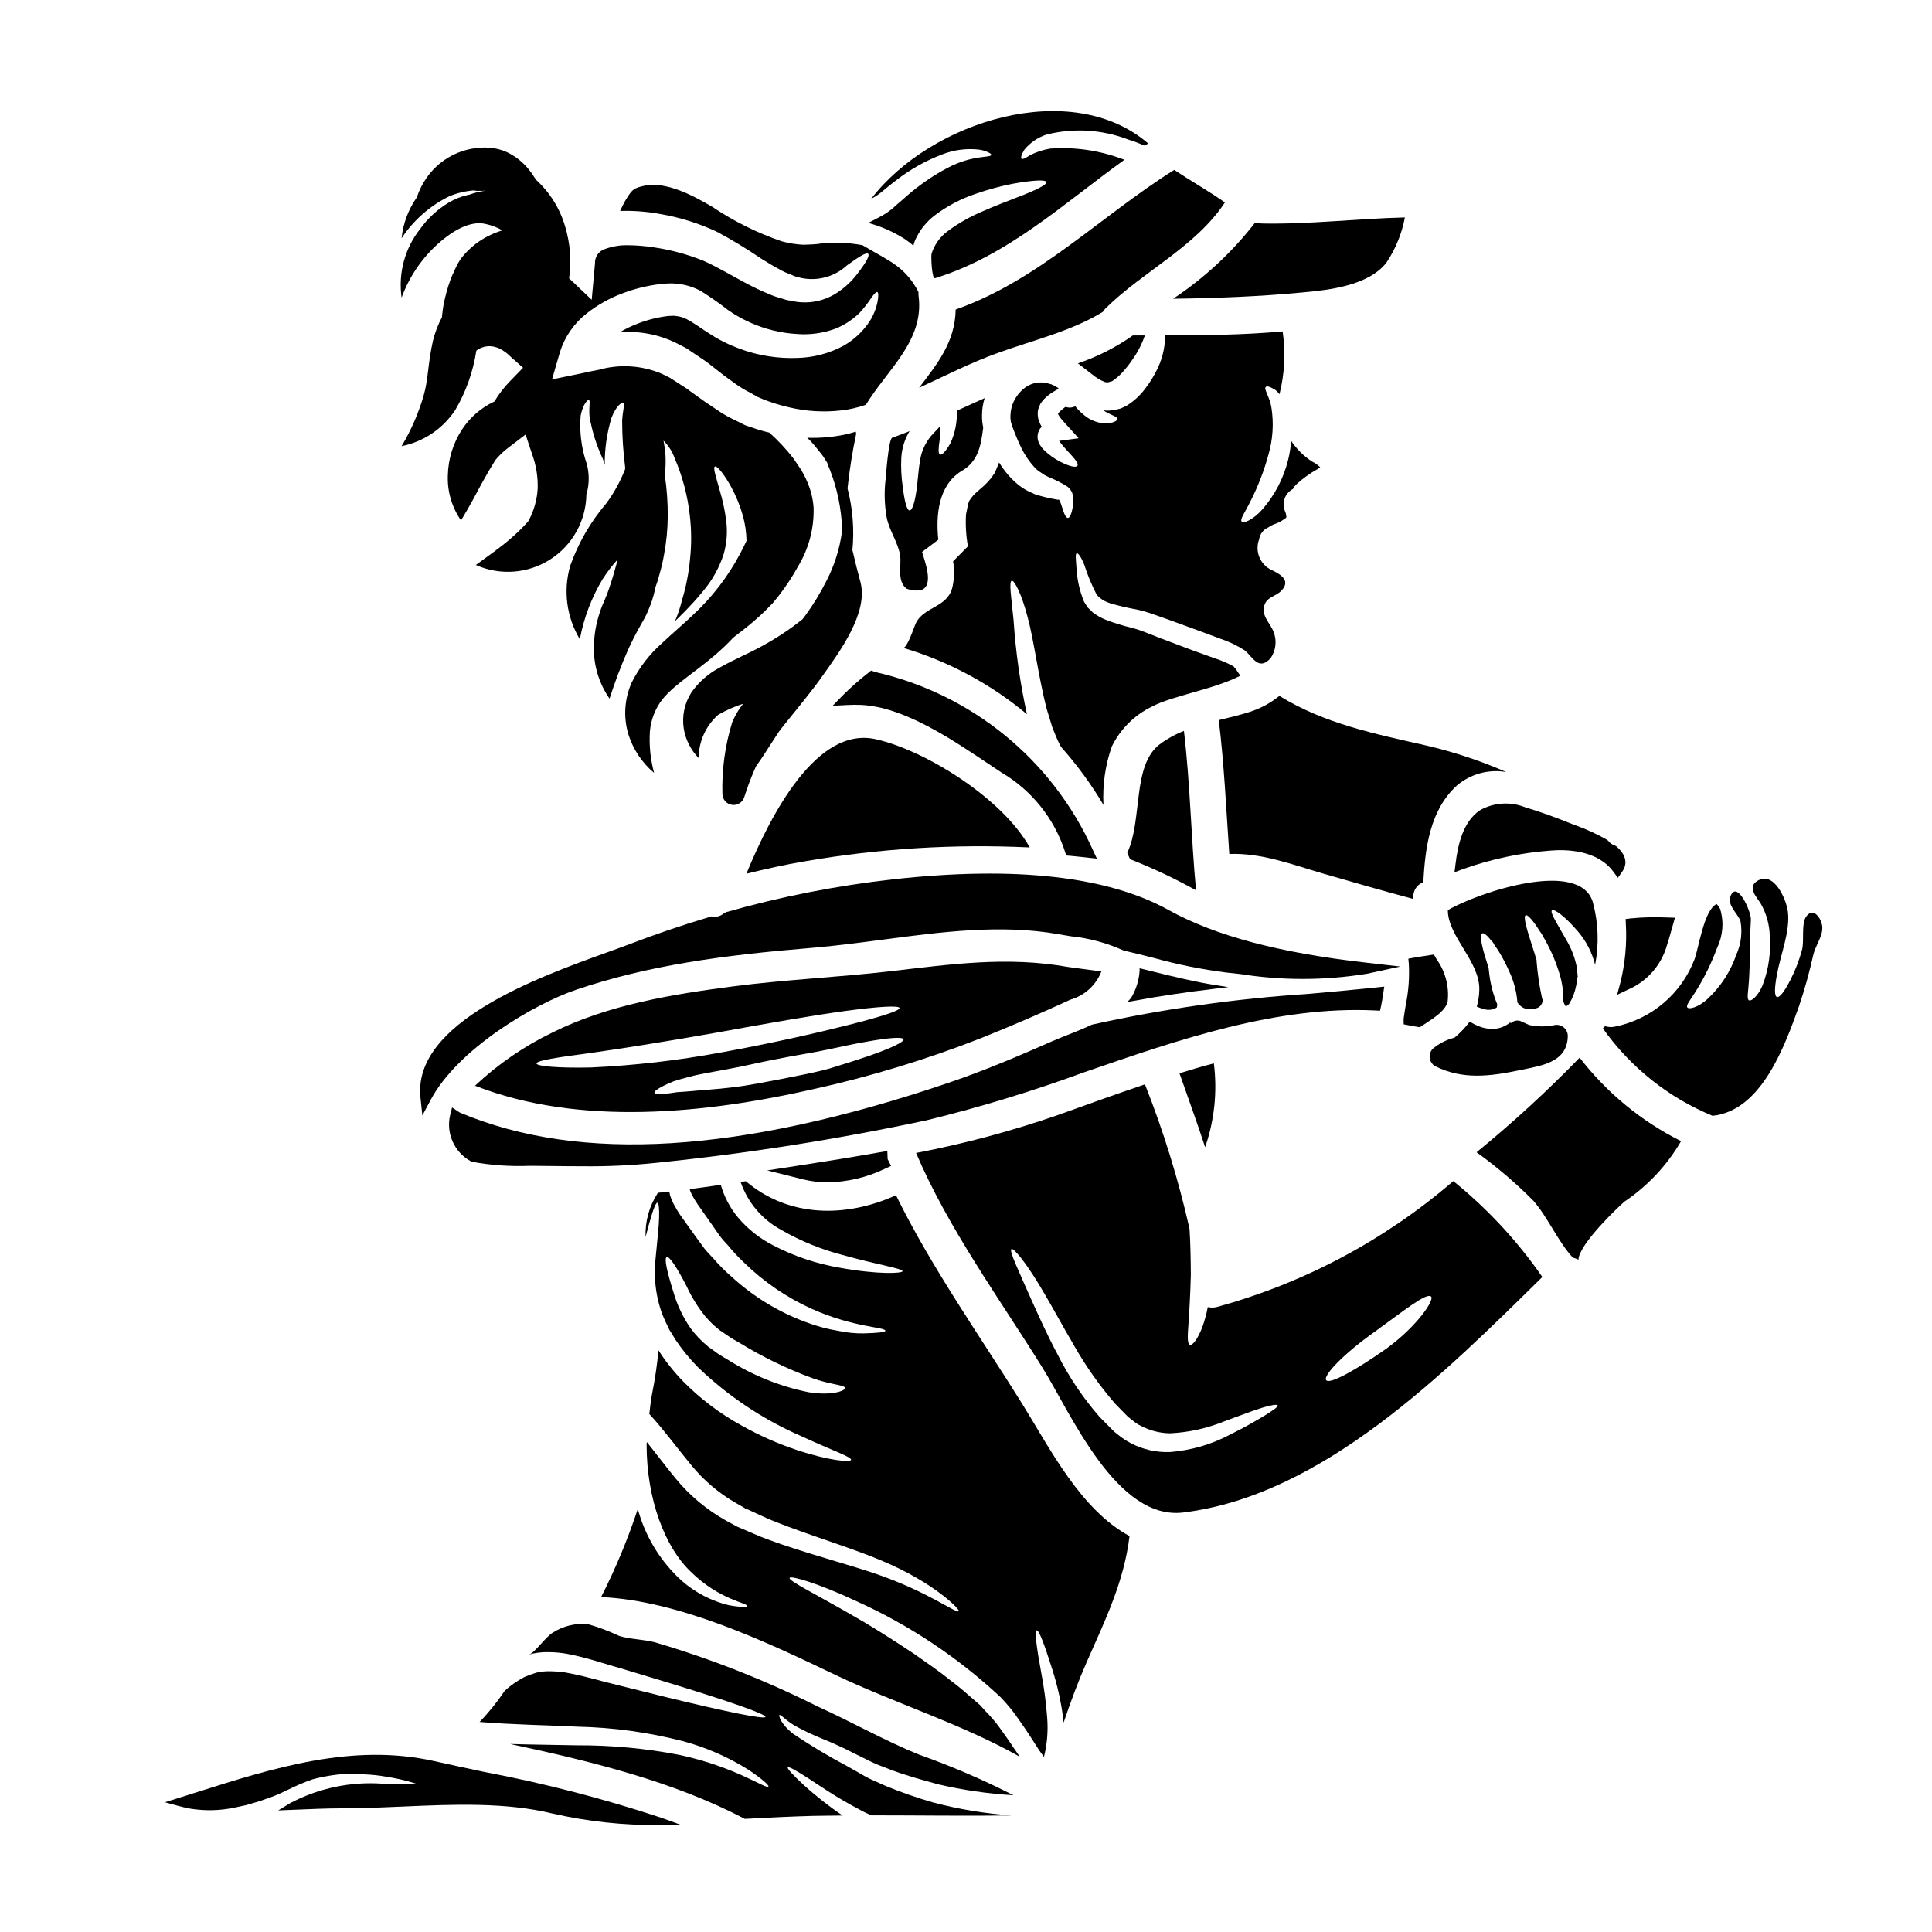
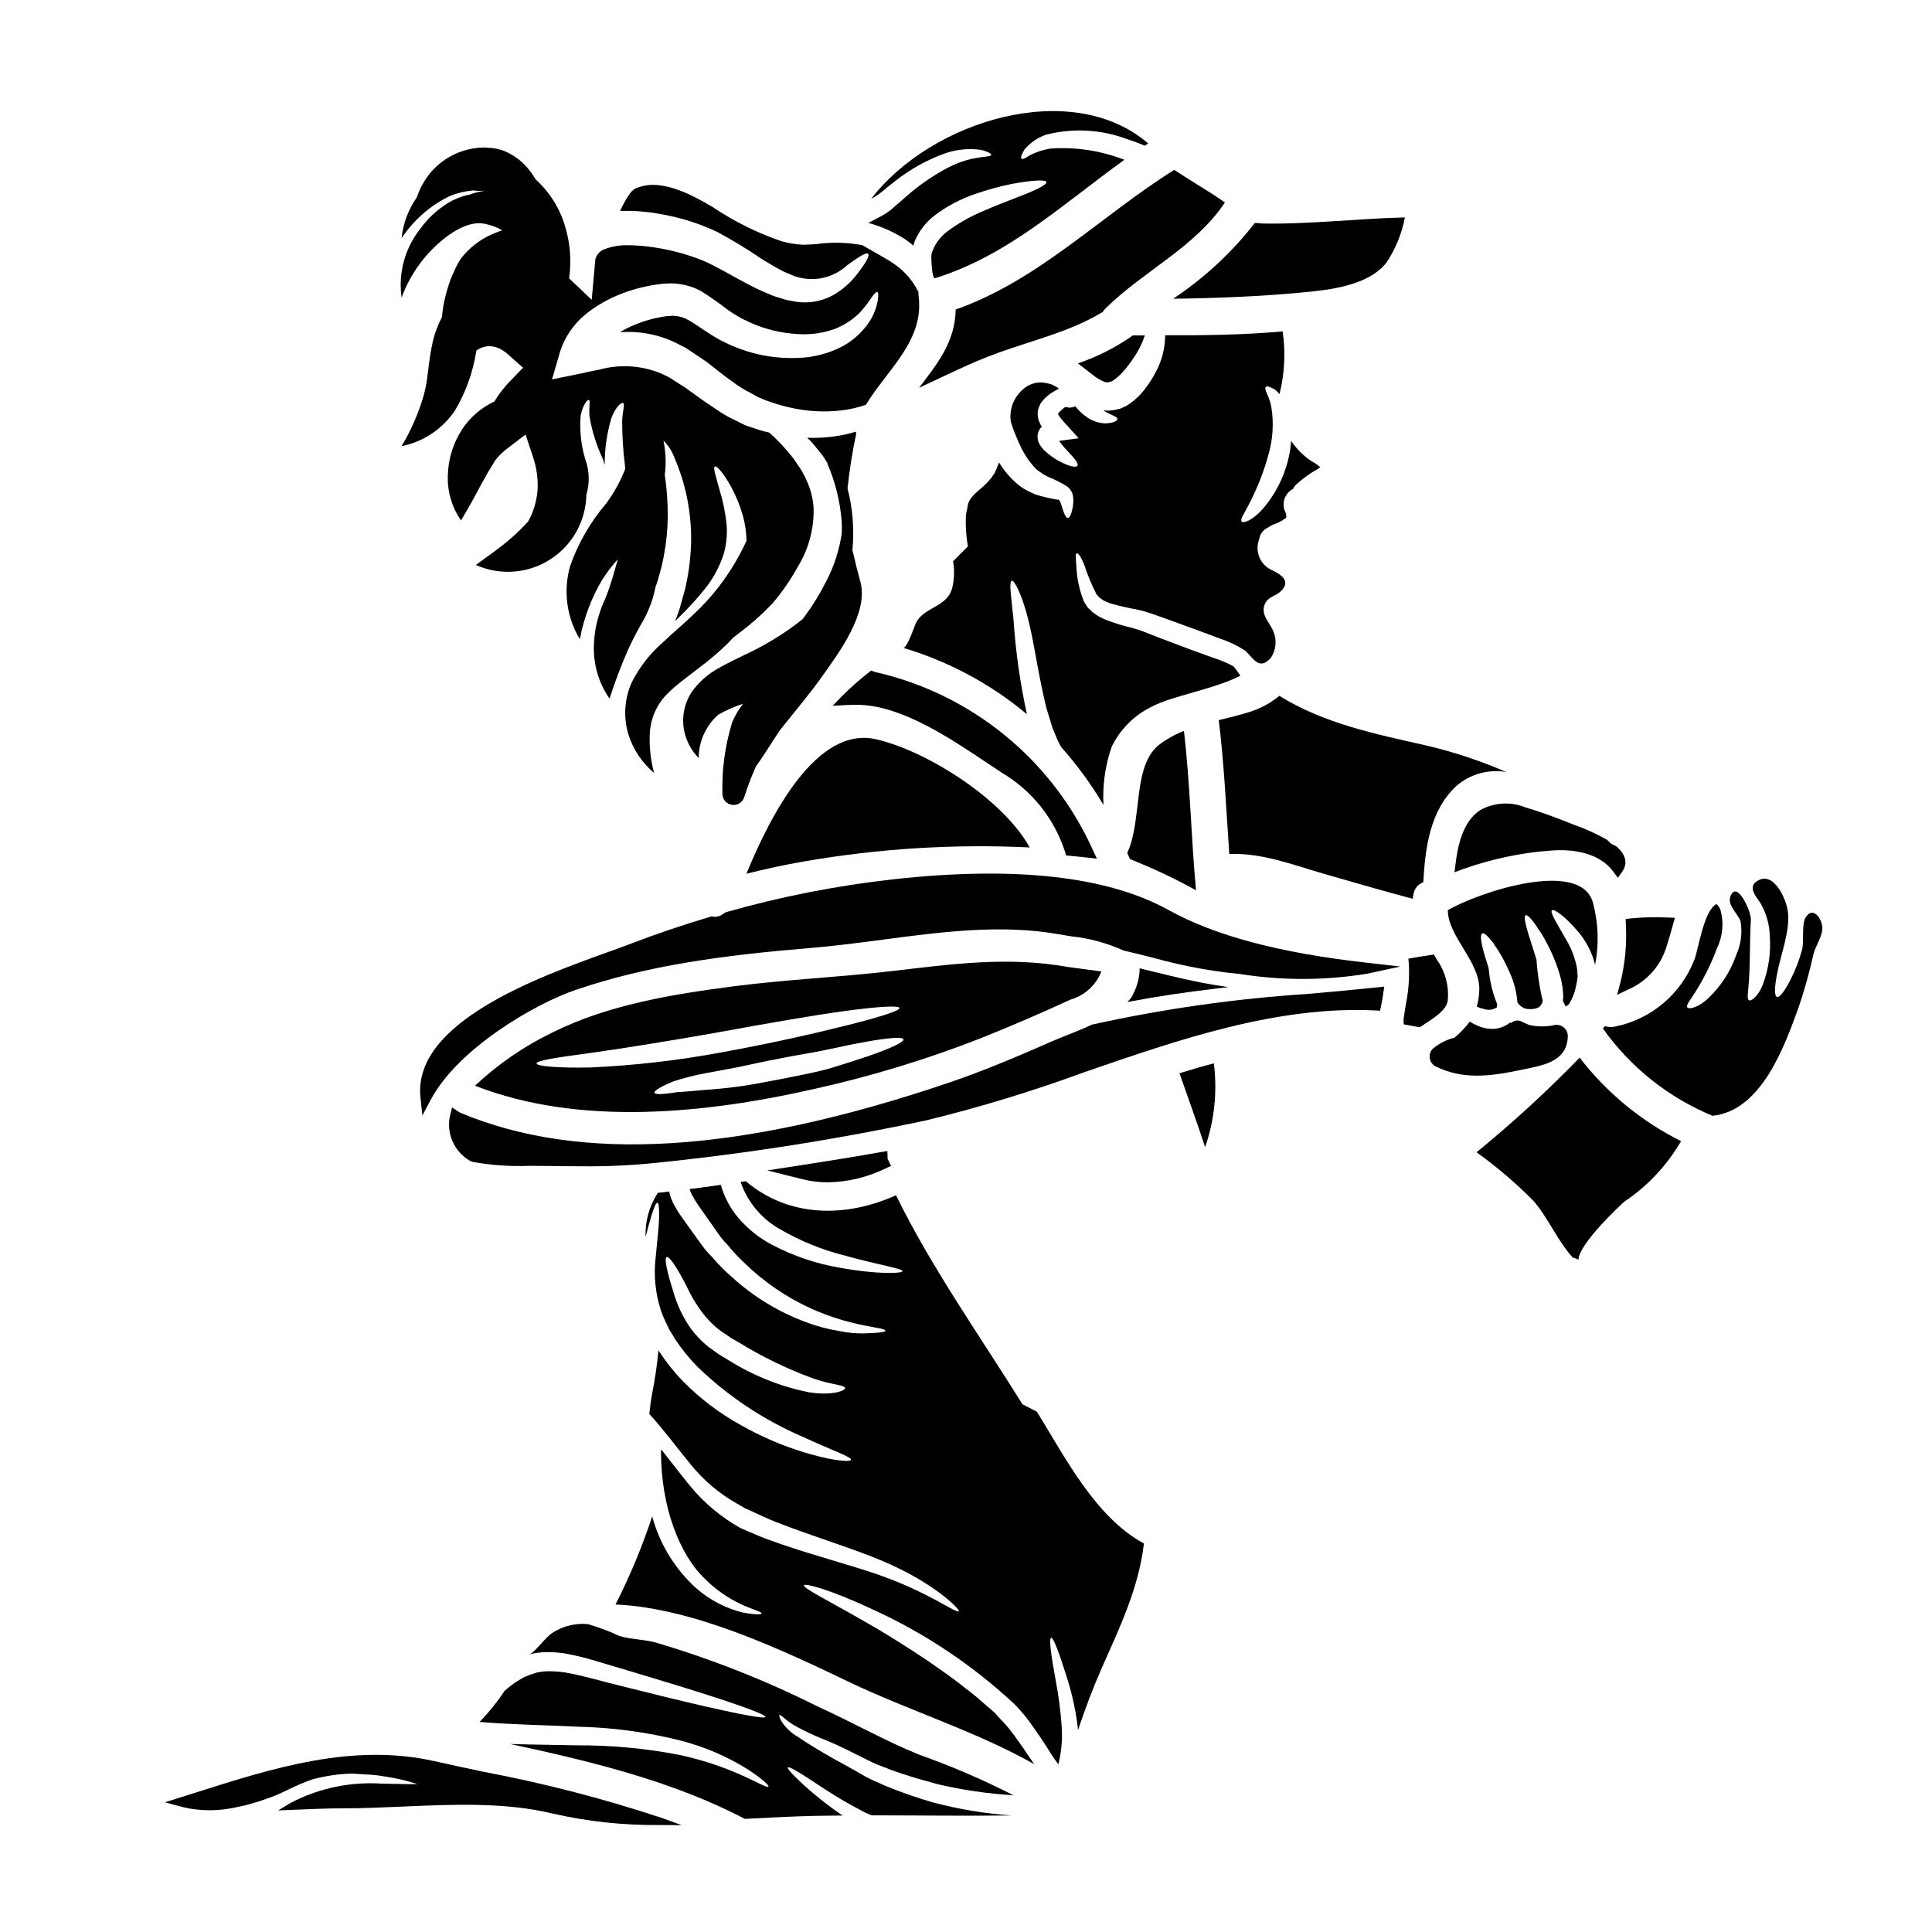
<svg xmlns="http://www.w3.org/2000/svg" fill="#000000" width="800px" height="800px" version="1.1" viewBox="144 144 512 512">
  <g>
    <path d="m374.84 321.71-0.633 0.516c-2.43 1.898-4.742 3.941-6.93 6.113l-2.621 2.699 3.758-0.199c1.207-0.059 2.449-0.09 3.824-0.027 11.238 0.551 23.617 8.852 33.578 15.527l3.617 2.41 0.004-0.004c7.988 4.715 13.973 12.191 16.816 21.02l0.297 0.949 1 0.082c1.07 0.09 2.137 0.207 3.195 0.328l3.938 0.43-1.094-2.363c-10.77-23.879-32.125-41.316-57.672-47.102z" />
    <path d="m442.74 370c0.223 0.578 0.48 1.125 0.738 1.699h0.004c6 2.356 11.84 5.106 17.477 8.242-1.316-14.047-1.539-28.223-3.207-42.238h-0.004c-2.285 0.887-4.441 2.078-6.41 3.543-7.375 5.57-4.5 20.094-8.598 28.754z" />
    <path d="m436.78 245.24c0.227 0.078 0.469 0.102 0.703 0.066-0.098 0.125 0.578-0.098 0.93-0.191l0.223-0.066 0.066-0.031h0.004c0.047-0.039 0.098-0.07 0.156-0.098 1.047-0.703 1.996-1.547 2.82-2.5 0.965-1.074 1.844-2.223 2.629-3.43 1.316-1.875 2.356-3.926 3.082-6.098h-3.176c-4.473 3.156-9.379 5.652-14.562 7.41 0.223 0.188 0.48 0.352 0.672 0.512 1.027 0.789 2.117 1.637 3.269 2.535h0.004c0.953 0.793 2.027 1.43 3.18 1.891z" />
    <path d="m427 281.26c-0.516 0.035-1.027-1.121-1.605-3.047-0.254-0.867-0.789-2.211-0.961-1.762-0.355-0.062-2.473-0.418-4.234-0.898-0.48-0.129-0.961-0.254-1.441-0.418l-0.191-0.031-0.098-0.031-0.352-0.16-0.324-0.16-0.672-0.289c-1.156-0.523-2.246-1.184-3.242-1.969-2.023-1.676-3.754-3.68-5.113-5.934-0.262 0.605-0.484 1.18-0.738 1.793l-0.254 0.578-0.129 0.32c-0.031 0.062-0.223 0.355-0.223 0.355l-0.094 0.094-0.578 0.898h-0.008c-0.605 0.754-1.262 1.461-1.969 2.117-0.574 0.512-1.152 1.027-1.762 1.539h-0.004c-0.844 0.703-1.57 1.539-2.148 2.473-0.07 0.23-0.152 0.453-0.254 0.672l-0.062 0.125-0.066 0.457c-0.156 0.789-0.32 1.574-0.48 2.363-0.16 2.82 0.012 5.652 0.512 8.434l-3.938 3.977c0.387 2.191 0.344 4.434-0.125 6.609-1.18 5.805-7.762 5.258-9.84 10.004-0.32 0.703-2.273 6.606-3.301 6.297h-0.004c12.031 3.574 23.207 9.566 32.84 17.609-1.805-8.227-2.988-16.574-3.543-24.98-0.641-6.254-1.25-10.137-0.48-10.391 0.641-0.223 2.598 3.402 4.231 9.719 1.668 6.223 2.754 15.199 4.973 24.086 0.355 1.152 0.707 2.309 1.059 3.434l0.48 1.602 0.609 1.477v-0.004c0.484 1.289 1.062 2.543 1.73 3.75 4.231 4.742 7.988 9.883 11.227 15.352-0.281-5.234 0.461-10.473 2.18-15.426 2.258-4.652 6.019-8.402 10.68-10.645 5.418-2.887 16.195-4.492 23.441-8.18-0.156-0.223-0.32-0.449-0.48-0.641v-0.004c-0.391-0.648-0.84-1.258-1.344-1.824-1.652-0.914-3.394-1.652-5.195-2.211-2.086-0.738-4.199-1.508-6.379-2.309-2.727-1.027-5.387-2.055-7.984-3.016-1.281-0.512-2.535-0.996-3.754-1.477l-0.004-0.004c-1.121-0.449-2.266-0.836-3.43-1.152-2.422-0.559-4.801-1.289-7.121-2.18-1.234-0.5-2.402-1.16-3.461-1.969-0.355-0.395-0.738-0.738-1.09-1.059l-0.223-0.223-0.129-0.191-0.125-0.191-0.262-0.395-0.48-0.789h-0.004c-1.211-2.981-1.895-6.148-2.019-9.363-0.16-2.055-0.293-3.336 0.094-3.434 0.387-0.094 1.09 0.836 1.969 2.949 0.867 2.727 1.961 5.375 3.273 7.922l0.355 0.418 0.191 0.191 0.062 0.094c0.355 0.289 0.738 0.578 1.121 0.836 0.738 0.41 1.527 0.734 2.34 0.961 2.219 0.633 4.465 1.148 6.734 1.543 1.359 0.305 2.699 0.691 4.012 1.152 1.25 0.449 2.531 0.898 3.812 1.348 2.598 0.93 5.293 1.926 8.02 2.922 2.148 0.789 4.266 1.574 6.297 2.34v-0.004c2.25 0.754 4.394 1.789 6.387 3.082l0.125 0.094 0.066 0.062c1.969 1.797 3.543 5.227 6.606 1.895 1.43-2.059 1.727-4.699 0.785-7.023-0.898-2.363-3.434-4.363-2.363-7.188 0.789-2.051 2.691-2.144 4.106-3.367 3.148-2.856 0.223-4.617-2.117-5.738l0.004 0.004c-3.16-1.395-4.672-5.019-3.434-8.242 0.215-1.41 1.152-2.606 2.473-3.148 0.434-0.32 0.906-0.586 1.41-0.789 0.766-0.23 1.5-0.566 2.18-0.996 0.25-0.18 0.512-0.34 0.785-0.48 0.125-0.129 0.254-0.254 0.395-0.418-0.066 0.031-0.066-0.066-0.035-0.16-0.023-0.266-0.066-0.527-0.125-0.785-0.129-0.352-0.254-0.734-0.418-1.09v-0.004c-0.637-2.133 0.332-4.422 2.309-5.449 0.203-0.414 0.469-0.793 0.789-1.121 1.75-1.617 3.688-3.016 5.773-4.168 0.223-0.141 0.438-0.289 0.641-0.449-0.629-0.617-1.355-1.125-2.148-1.508-2.203-1.434-4.09-3.297-5.551-5.484-0.121 1.676-0.383 3.336-0.785 4.969-1.199 4.891-3.555 9.422-6.863 13.211-2.629 2.922-5.117 3.785-5.484 3.176-0.449-0.641 0.867-2.344 2.363-5.387 2.004-3.93 3.594-8.055 4.746-12.316 1.184-4.066 1.453-8.348 0.785-12.535-0.449-2.82-2.117-4.91-1.477-5.418 0.262-0.262 0.902-0.129 1.832 0.395v-0.004c0.629 0.309 1.176 0.758 1.602 1.316 0.07 0.066 0.137 0.145 0.191 0.223 1.363-5.438 1.648-11.094 0.836-16.641-10.328 0.93-20.859 1.059-31.172 1.023 0.023 0.094 0.035 0.191 0.031 0.293-0.055 3.246-0.879 6.434-2.406 9.301-0.844 1.648-1.84 3.215-2.981 4.68-1.355 1.805-3.051 3.332-4.988 4.488l-1.059 0.48-0.262 0.129-0.414 0.125-0.324 0.062 0.004 0.004c-0.543 0.176-1.102 0.285-1.672 0.324-0.742 0.109-1.5 0.109-2.242 0 0.281 0.219 0.582 0.414 0.898 0.578 1.574 0.832 2.789 1.152 2.789 1.73 0 0.449-1.09 1.18-3.496 1.152-1.512-0.121-2.977-0.605-4.266-1.41-1.289-0.852-2.438-1.902-3.398-3.109-0.484 0.219-1.008 0.34-1.539 0.352-0.316-0.031-0.625-0.082-0.93-0.16l-0.156-0.031-0.129 0.094-0.609 0.48h-0.004c-0.352 0.289-0.684 0.598-0.996 0.934-0.062 0.113-0.137 0.219-0.223 0.316 0 0.066 0.129 0.191 0.129 0.293 0.219 0.367 0.465 0.723 0.734 1.055 0.395 0.449 0.789 0.867 1.125 1.281l3.496 3.848-5.195 0.703v0.004c0.711 0.965 1.484 1.887 2.309 2.758 1.832 1.926 2.922 3.238 2.566 3.816-0.355 0.578-2.051 0.223-4.617-1.09-1.598-0.824-3.055-1.887-4.332-3.148-0.488-0.504-0.898-1.078-1.219-1.703-0.613-1.23-0.527-2.691 0.227-3.844 0.145-0.195 0.32-0.367 0.516-0.516-0.211-0.285-0.387-0.598-0.516-0.93-0.25-0.496-0.422-1.027-0.512-1.574-0.098-0.652-0.098-1.316 0-1.969 0.168-0.609 0.406-1.199 0.703-1.762 0.293-0.395 0.609-0.789 0.934-1.156 0.547-0.562 1.148-1.066 1.793-1.508l0.836-0.512 0.223-0.129 0.094-0.062 0.578-0.324 0.418-0.125c-0.219-0.246-0.488-0.441-0.785-0.582-0.41-0.242-0.84-0.457-1.285-0.641-0.738-0.238-1.5-0.398-2.273-0.48-1.66-0.117-3.312 0.359-4.652 1.348-1.535 1.148-2.707 2.719-3.367 4.523-0.309 0.898-0.484 1.84-0.516 2.789-0.039 0.395-0.027 0.789 0.031 1.18 0.016 0.195 0.035 0.387 0.07 0.578l0.289 0.93c0.254 0.836 0.836 2.246 1.25 3.238 0.418 1.09 0.93 2.086 1.379 3.047h-0.004c0.871 1.711 1.961 3.297 3.242 4.727 0.531 0.609 1.16 1.129 1.859 1.539l0.609 0.418 0.32 0.191c-0.031-0.031-0.129-0.031-0.223-0.094h-0.004c0.082 0.047 0.168 0.09 0.258 0.125l1.152 0.578c1.727 0.684 3.379 1.531 4.941 2.535 0.504 0.43 0.906 0.969 1.18 1.574 0.145 0.445 0.242 0.91 0.289 1.379 0.047 0.656 0.027 1.312-0.066 1.965-0.328 2.203-0.84 3.293-1.352 3.324z" />
-     <path d="m380.46 260c-0.996 0.355-1.633 9.688-1.762 11.02h-0.004c-0.402 3.375-0.305 6.789 0.289 10.137 0.707 3.465 2.953 6.543 3.543 9.875 0.453 2.695-0.93 6.894 1.699 8.949 1.199 0.48 2.512 0.625 3.785 0.414 3.656-1.055 1.059-7.633 0.352-10.133l4.297-3.238c-0.672-6.512 0-14.273 6-18.105 4.586-2.531 5.258-6.766 5.867-11.289 0-0.16 0.031-0.254 0.031-0.395-0.238-1.059-0.344-2.148-0.316-3.234 0.004-1.523 0.242-3.039 0.703-4.492-2.473 1.09-4.91 2.211-7.375 3.332v0.004c0.121 2.969-0.461 5.926-1.699 8.625-1.25 2.211-2.309 3.238-2.789 2.984-0.48-0.254-0.395-1.699-0.062-3.848 0.062-1.059 0.16-2.309 0.16-3.688-0.836 0.867-1.605 1.762-2.473 2.66-1.527 1.848-2.523 4.074-2.887 6.445-0.395 2.344-0.547 4.746-0.789 6.766-0.48 4.012-1.215 6.481-1.969 6.481-0.75 0-1.379-2.5-1.859-6.512h0.004c-0.352-2.418-0.469-4.867-0.355-7.312 0.121-2.539 0.871-5.008 2.191-7.18-1.504 0.609-3.043 1.191-4.582 1.734z" />
    <path d="m469.52 405.6-3.512-0.551c-5.387-0.859-10.879-2.203-16.188-3.508l-3.812-0.934v0.629c-0.16 2.547-0.934 5.016-2.25 7.203l-0.992 1.113 1.418-0.266c6.731-1.258 13.863-2.328 21.805-3.266z" />
    <path d="m375.99 339.88c-15.52-3.402-27.609 19.68-34.184 35.66 5.117-1.25 10.234-2.406 15.395-3.269 19.699-3.414 39.711-4.652 59.68-3.688-7.172-13.02-27.824-25.848-40.891-28.703z" />
    <path d="m506.15 399.12c-22.996-2.57-40.148-7.129-52.43-13.934-16.207-8.984-40.73-11.723-72.914-8.168-15.012 1.668-29.863 4.582-44.391 8.711l-0.594 0.332h-0.004c-0.809 0.703-1.887 1.016-2.945 0.848l-0.332-0.055-0.32 0.098c-7.477 2.238-14.812 4.723-21.785 7.414-1.574 0.598-3.477 1.285-5.641 2.062-17.98 6.473-51.457 18.5-49.367 38.398l0.5 4.789 2.269-4.246c7.148-13.383 27.266-25.293 38.613-29.125 19.191-6.477 38.816-9.102 62.383-11.051 6.184-0.516 12.551-1.359 18.707-2.168 15.453-2.043 31.43-4.16 46.652-1.441 1.051 0.184 2.133 0.363 3.231 0.543h0.004c4.723 0.477 9.34 1.707 13.676 3.641l0.395 0.156c2.582 0.59 5.164 1.242 7.75 1.898 6.359 1.777 12.844 3.082 19.398 3.91l3.644 0.395c11.145 1.762 22.496 1.734 33.629-0.078l8.82-1.906z" />
-     <path d="m559.12 410.69h-0.109c0.043 0.023 0.086 0.035 0.133 0.031z" />
    <path d="m562.2 390.88c2.172 2.547 3.723 5.566 4.519 8.816 1.055-5.434 0.867-11.035-0.547-16.387-3.148-11.93-30.371-2.856-38.48 1.891 0 6.996 8.562 13.66 8.336 21.137-0.031 1.496-0.258 2.984-0.672 4.422 0.582 0.27 1.195 0.477 1.824 0.613 1.164 0.426 2.461 0.281 3.5-0.395l-0.035-0.031c0.035 0 0.035-0.094 0.066-0.191s0.031-0.352 0.062-0.641v-0.004c-1.082-2.602-1.797-5.344-2.117-8.145-0.062-0.48-0.094-0.934-0.16-1.414-0.32-1.121-0.672-2.18-0.961-3.109-1.027-3.434-1.41-5.805-0.703-6.094 0.449-0.16 1.316 0.574 2.406 1.969l-0.004 0.004c0.316 0.25 0.559 0.582 0.707 0.961 0.355 0.48 0.703 0.996 1.09 1.574 1.137 1.852 2.144 3.777 3.012 5.769 1.172 2.535 1.879 5.262 2.086 8.047 0.508 0.766 1.25 1.34 2.117 1.641 0.223 0 0.453 0.094 0.641 0.094 0.426 0.031 0.855 0.031 1.281 0 0.551-0.051 1.082-0.203 1.574-0.449 0.629-0.422 1.031-1.105 1.094-1.859-0.074-0.211-0.137-0.422-0.191-0.641-0.684-3.113-1.156-6.269-1.414-9.445 0-0.223-0.031-0.418-0.031-0.609-0.355-1.215-0.734-2.363-1.059-3.398-1.602-4.91-2.535-8.148-1.793-8.465 0.48-0.191 1.895 1.316 3.719 4.262 0.305 0.379 0.57 0.785 0.789 1.219 0.254 0.449 0.543 0.961 0.832 1.477h-0.004c1.543 2.812 2.777 5.777 3.688 8.852 0.59 1.965 0.895 4.008 0.902 6.059-0.02 0.246-0.051 0.496-0.098 0.738 0.031 0.062 0.062 0.191 0.098 0.254v0.004c0.141 0.34 0.301 0.672 0.48 0.996l0.156 0.289h0.129l0.035-0.035c0.367-0.188 0.68-0.477 0.895-0.832 0.824-1.402 1.398-2.93 1.703-4.523 0.188-0.777 0.32-1.566 0.391-2.363l0.062-0.16-0.031-0.094-0.062-0.672-0.098-1.316c-0.488-2.711-1.465-5.309-2.883-7.668-2.5-4.426-4.394-7.309-3.75-7.789 0.512-0.418 3.273 1.387 6.898 5.644z" />
    <path d="m536.29 358.67c-4.656 3.027-5.961 9.484-6.531 14.074l-0.305 2.422 2.285-0.855h0.008c7.398-2.637 15.117-4.281 22.949-4.883 4.481-0.395 12.594-0.164 16.84 5.562l1.211 1.641 1.18-1.664c0.871-1.227 1.828-3.727-1.555-6.652l-0.531-0.297v0.004c-0.613-0.191-1.152-0.574-1.539-1.09l-0.395-0.363h0.004c-2.769-1.57-5.664-2.894-8.66-3.961l-0.504-0.184c-4.805-1.938-8.789-3.356-12.535-4.477-3.883-1.559-8.258-1.297-11.922 0.723z" />
    <path d="m573.38 404.54-0.828 3.09 2.887-1.379v0.004c4.703-2.012 8.336-5.914 10.004-10.746 0.574-1.719 1.062-3.461 1.555-5.207l0.875-3.09-1.895-0.055c-3.273-0.168-6.551-0.09-9.809 0.23l-1.363 0.164 0.062 1.371c0.297 5.254-0.203 10.52-1.488 15.617z" />
    <path d="m508.48 411.78 1.25 0.062 0.266-1.227c0.219-1.035 0.395-2.062 0.562-3.262l0.289-1.891-1.902 0.199c-6.023 0.633-12.082 1.18-18.164 1.723l-0.004 0.004c-19.32 1.242-38.516 3.969-57.422 8.156-2.195 1.043-4.461 1.945-6.566 2.777-1.395 0.551-2.715 1.078-3.918 1.602-8.66 3.824-18.016 7.82-27.746 11.113-55.008 18.594-97.172 21.195-128.97 7.926-0.219-0.078-0.426-0.188-0.613-0.324l-1.734-1.152-0.512 2.016c-1.125 4.773 1.031 9.719 5.297 12.145l0.535 0.246c5.039 0.918 10.16 1.273 15.277 1.062l5.816 0.055c2.715 0.031 5.457 0.062 8.207 0.062 6.449 0.07 12.898-0.23 19.312-0.895 24.211-2.469 48.266-6.258 72.059-11.348 14.051-3.449 27.898-7.676 41.48-12.66 25.148-8.691 51.152-17.668 77.199-16.391z" />
    <path d="m376.84 449.42c-6.621 1.18-13.246 2.238-19.867 3.262l-9.656 1.492 9.477 2.363c2.133 0.527 4.324 0.789 6.523 0.789 5.188-0.074 10.297-1.266 14.984-3.496l1.844-0.855-0.91-1.805-0.082-2.144z" />
    <path d="m357.34 307.23-0.688 0.887c-1.27 1.004-2.535 1.969-3.805 2.852l-0.004-0.004c-3.664 2.531-7.535 4.742-11.574 6.613-2.082 1.043-4.328 2.051-6.781 3.465-2.883 1.559-5.363 3.762-7.25 6.438-1.852 2.883-2.57 6.344-2.019 9.723 0.504 2.902 1.875 5.582 3.934 7.688 0.012-4.394 1.902-8.578 5.199-11.488 2.086-1.188 4.289-2.16 6.57-2.902-1.188 1.512-2.164 3.176-2.898 4.953-1.891 6.144-2.762 12.555-2.578 18.98 0.035 1.453 1.121 2.664 2.562 2.859 1.441 0.199 2.809-0.68 3.234-2.07 0.871-2.75 1.898-5.449 3.074-8.086 0.832-1.156 1.652-2.363 2.445-3.602 0.793-1.238 1.602-2.5 2.406-3.719l1.348-2.051 0.672-0.867 0.734-0.93c3.656-4.555 7.121-8.695 10.039-12.832 4.426-6.25 12.25-16.738 10.066-24.883-0.734-2.727-1.41-5.356-2.051-8.18 0-0.062-0.066-0.156-0.082-0.223 0.535-5.504 0.098-11.062-1.289-16.414 0.516-4.883 1.285-9.73 2.301-14.531-0.062-0.168-0.105-0.34-0.129-0.512-0.957 0.312-1.93 0.574-2.918 0.785-3.266 0.676-6.606 0.957-9.941 0.832 0.512 0.484 0.996 0.965 1.477 1.508 0.898 1.09 1.668 1.988 2.691 3.336 0.395 0.652 0.789 1.234 1.211 1.895l-0.074 0.031c2.109 4.844 3.402 10.004 3.82 15.27 0.082 1.027 0.039 2.062 0.055 3.094-0.625 4.477-2.012 8.809-4.094 12.816-1.625 3.242-3.519 6.344-5.664 9.27z" />
    <path d="m463.37 448.02c2.469-7.133 3.262-14.738 2.312-22.223-3.047 0.789-6.094 1.695-9.109 2.629 2.269 6.543 4.672 13.023 6.797 19.594z" />
    <path d="m475.1 332.69c-2.629 0.836-5.352 1.477-8.113 2.148 1.441 11.809 1.969 23.668 2.789 35.473 8.562-0.324 16.609 2.789 24.852 5.195 7.922 2.305 15.812 4.555 23.766 6.691 0.062-0.395 0.094-0.789 0.191-1.219h0.004c0.223-1.453 1.219-2.672 2.598-3.176 0.512-9.172 1.762-19.047 8.816-25.555v-0.004c3.621-3.117 8.441-4.457 13.152-3.656-6.84-2.981-13.934-5.332-21.199-7.023-13.562-3.078-26.969-5.769-38.898-13.145l-0.004-0.004c-2.356 1.918-5.055 3.367-7.953 4.273z" />
    <path d="m272.28 613.57c-4.473-0.949-8.891-1.887-13.219-2.863-21.621-4.832-42.633 1.816-62.941 8.266l-8.41 2.648 3.246 0.887c1.004 0.273 2.211 0.582 3.594 0.828h0.004c3.816 0.602 7.711 0.508 11.492-0.273l0.539-0.113c0.848-0.184 1.695-0.375 2.691-0.582 0.664-0.203 1.355-0.395 2.047-0.602l1.488-0.438c0.551-0.199 1.086-0.395 1.617-0.57 1.754-0.574 3.465-1.27 5.117-2.09l0.703-0.336h0.004c2.129-1.066 4.324-1.996 6.57-2.789 3.449-0.926 6.992-1.441 10.559-1.531 0.59 0.031 1.18 0.078 1.734 0.117l1.516 0.105c1.887 0.062 3.769 0.262 5.625 0.598 2.68 0.395 5.324 1.004 7.906 1.824 0.16 0.055 0.316 0.109 0.457 0.152-1.609 0.039-4.137-0.027-7.125-0.086l-2.121-0.027c-8.449-0.598-16.902 1.176-24.402 5.117l-3.246 1.969 3.887-0.16c4.453-0.188 9.055-0.395 13.383-0.395 5.117 0 10.531-0.234 15.742-0.465 13.41-0.594 27.277-1.18 39.711 1.852v-0.004c9.328 2.129 18.875 3.148 28.445 3.039l5.777 0.039-5.441-1.969v0.004c-15.363-5.09-31.047-9.148-46.949-12.152z" />
    <path d="m384.47 195.79c-0.93 0.836-1.895 1.668-2.891 2.504l-0.734 0.672-0.191 0.16-0.355 0.32-0.395 0.293c-0.637 0.504-1.312 0.953-2.019 1.348-1.316 0.734-2.629 1.379-3.781 1.988l-0.004-0.004c3.441 0.934 6.719 2.383 9.719 4.301 0.781 0.531 1.531 1.109 2.246 1.73 0.176-0.797 0.465-1.566 0.863-2.277 1.113-2.203 2.699-4.133 4.648-5.644 3.348-2.559 7.102-4.539 11.105-5.856 3.109-1.086 6.293-1.953 9.523-2.598 5.512-0.992 8.914-1.18 9.109-0.48 0.191 0.699-2.949 2.246-8.051 4.168-2.531 0.996-5.547 2.117-8.754 3.543-3.387 1.406-6.586 3.227-9.523 5.422-1.941 1.473-3.375 3.512-4.106 5.836-0.191 0.703 0.062 6.766 0.898 6.512 19.285-5.934 34.09-19.789 50.223-31.398l-0.578-0.191c-6.098-2.289-12.617-3.231-19.113-2.758-1.828 0.301-3.602 0.871-5.258 1.703-1.25 0.789-2.055 1.25-2.344 0.961-0.254-0.223-0.031-1.09 0.789-2.406 1.531-1.852 3.555-3.227 5.836-3.977 7.211-1.809 14.809-1.34 21.742 1.348 1.473 0.449 2.949 1.027 4.328 1.605 0.289-0.191 0.574-0.418 0.867-0.609-20.301-17.449-57.438-6.062-73.41 14.688 0.141-0.055 0.273-0.133 0.395-0.223 0.516-0.262 1.008-0.562 1.477-0.902l0.418-0.32h-0.004c0.09-0.059 0.176-0.121 0.258-0.191l0.789-0.641c1.055-0.898 2.113-1.73 3.172-2.535 3.734-2.93 7.894-5.277 12.332-6.961 3.07-1.199 6.383-1.637 9.656-1.281 0.891 0.102 1.758 0.352 2.562 0.738 0.547 0.254 0.789 0.48 0.789 0.672-0.16 0.836-4.973-0.062-11.512 3.402h-0.004c-3.844 2.027-7.441 4.492-10.719 7.34z" />
    <path d="m355.45 601.77c2.023 1.078 4.098 2.055 6.219 2.918 2.922 1.16 5.777 2.465 8.566 3.91 1.539 0.738 3.176 1.574 4.871 2.406 1.695 0.832 3.434 1.348 5.227 2.117 3.688 1.348 7.824 2.535 12.203 3.719 6.586 1.543 13.293 2.519 20.043 2.922-8.102-4.137-16.469-7.738-25.047-10.777-9.207-3.75-17.867-8.691-26.941-12.797-13.812-6.922-28.215-12.602-43.035-16.961-3.078-0.789-6.445-0.789-9.426-1.668v-0.004c-2.691-1.277-5.481-2.328-8.34-3.148-3.277-0.305-6.566 0.496-9.332 2.277-1.926 1.152-4.746 5.387-6.348 5.836 0.395-0.098 0.789-0.254 1.18-0.324 1.527-0.305 3.09-0.422 4.652-0.348 1.473 0.031 2.941 0.184 4.391 0.445 5.676 1.09 10.293 2.789 14.957 4.074 4.586 1.379 8.816 2.66 12.734 3.844 15.52 4.746 25.012 8.086 24.82 8.789s-10.035-1.281-25.816-5.117c-3.938-0.992-8.266-2.051-12.891-3.203-4.621-1.09-9.688-2.664-14.594-3.5v0.004c-1.223-0.176-2.457-0.27-3.691-0.289-1.215-0.027-2.43 0.09-3.621 0.355-1.137 0.332-2.254 0.738-3.336 1.215-1.148 0.621-2.25 1.32-3.301 2.086-0.641 0.48-1.281 1.027-1.895 1.574v0.004c-1.945 2.934-4.156 5.68-6.606 8.207 9.008 0.738 17.766 0.836 25.941 1.25v0.004c9.406 0.195 18.758 1.477 27.871 3.812 6.164 1.648 12.043 4.211 17.445 7.606 3.688 2.469 5.488 4.137 5.293 4.426-0.516 0.898-8.535-5.164-23.617-8.371l0.004-0.004c-8.941-1.723-18.027-2.57-27.133-2.531-5.582-0.129-11.512-0.16-17.711-0.355 21.457 4.586 43.297 9.91 62.188 19.848 6.125-0.32 12.203-0.637 18.105-0.789 2.598-0.062 5.227-0.062 7.824-0.098v0.004c-3.691-2.492-7.195-5.258-10.484-8.266-2.82-2.598-4.266-4.199-4.043-4.488 0.223-0.289 2.117 0.734 5.324 2.82 3.207 2.086 7.758 5.258 13.66 8.336l0.004 0.004c1.039 0.594 2.125 1.105 3.238 1.539 12.344 0 24.727 0.191 37.07 0.031-7.047-0.496-14.031-1.656-20.859-3.461-4.262-1.23-8.449-2.691-12.547-4.383-1.926-0.898-3.914-1.637-5.551-2.598-1.637-0.961-3.207-1.828-4.723-2.691-4.859-2.57-9.578-5.394-14.141-8.465-3.398-2.633-3.914-4.875-3.688-5.004 0.363-0.305 1.707 1.621 4.883 3.258z" />
-     <path d="m414.96 516.14c-11.16-17.93-24.117-36.211-33.512-55.383-13.215 5.965-28.32 5.996-39.801-3.719l-1.379 0.188c1.879 5.477 5.766 10.039 10.871 12.766 5.09 2.922 10.547 5.144 16.227 6.609 9.652 2.691 15.812 3.543 15.812 4.293-0.066 0.547-6.297 0.934-16.613-0.93-6.188-1.047-12.168-3.062-17.73-5.965-3.504-1.797-6.617-4.258-9.172-7.25-2.148-2.559-3.734-5.543-4.648-8.754-2.754 0.395-5.488 0.789-8.242 1.121-0.004 0.047 0.008 0.09 0.031 0.129 0.113 0.422 0.273 0.832 0.48 1.219 0.492 0.965 1.047 1.898 1.668 2.789 1.348 1.926 2.691 3.848 4.008 5.707 0.609 0.902 1.25 1.797 1.895 2.695 0.641 0.898 1.41 1.633 2.117 2.438 1.312 1.617 2.734 3.137 4.262 4.555 5.199 5.078 11.246 9.207 17.863 12.199 11.254 5.039 19.656 4.809 19.531 5.836-0.035 0.355-2.023 0.578-5.613 0.672v0.004c-2.246 0.039-4.492-0.176-6.691-0.641-2.953-0.48-5.856-1.254-8.656-2.309-7.336-2.691-14.066-6.801-19.82-12.09-1.703-1.469-3.293-3.066-4.758-4.777-0.789-0.867-1.605-1.668-2.363-2.598l-2.117-2.887c-1.348-1.895-2.754-3.816-4.137-5.773-0.754-1.09-1.438-2.227-2.051-3.402-0.344-0.691-0.633-1.406-0.863-2.144-0.066-0.324-0.129-0.609-0.191-0.965-0.996 0.129-2.023 0.223-3.016 0.324-2.285 3.477-3.426 7.578-3.273 11.738 0.543-2.18 1.09-4.043 1.508-5.488 0.703-2.305 1.25-3.621 1.633-3.621 0.355 0.062 0.516 1.441 0.449 3.977-0.066 2.535-0.512 6.125-0.898 10.422-0.586 4.766-0.113 9.605 1.383 14.168 0.488 1.383 1.07 2.734 1.73 4.043l0.48 1.027c0.176 0.246 0.336 0.504 0.48 0.77 0.395 0.641 0.789 1.25 1.152 1.895l0.004-0.004c1.73 2.582 3.695 4.996 5.867 7.215 8.062 7.773 17.461 14.031 27.742 18.473 7.891 3.656 13.117 5.387 12.926 6.16-0.16 0.672-5.742 0.254-14.336-2.598-5.035-1.672-9.902-3.82-14.527-6.418-5.785-3.148-11.07-7.133-15.688-11.828-2.406-2.488-4.566-5.207-6.441-8.117 0-0.031-0.031-0.062-0.031-0.094-0.367 3.875-0.938 7.727-1.699 11.543-0.324 1.762-0.547 3.543-0.738 5.356 3.914 4.262 7.41 9.078 11.098 13.531v0.004c3.316 4.074 7.359 7.496 11.926 10.102l1.637 0.93 0.734 0.449 0.934 0.395 3.543 1.633c2.363 1.125 4.684 1.969 6.926 2.82 9.078 3.371 17.734 6.031 24.727 8.98 14.168 5.93 20.906 13.082 20.496 13.406-0.578 0.789-7.891-5.039-21.84-9.84-7.023-2.406-15.555-4.617-25.145-7.871-2.406-0.836-4.91-1.699-7.246-2.754-1.18-0.512-2.363-1.027-3.594-1.539l-0.93-0.395-0.996-0.543-1.895-1.027h0.004c-5.148-2.859-9.707-6.668-13.438-11.227-2.723-3.332-5.16-6.574-7.598-9.621-0.035 0.223-0.035 0.449-0.066 0.641 0 14.621 4.91 27.262 11.676 33.703 7.762 7.668 15.266 8.242 14.957 9.172-0.066 0.262-1.793 0.293-4.91-0.289v0.004c-4.566-1.121-8.801-3.32-12.348-6.41-5.301-4.781-9.211-10.906-11.316-17.727-0.16-0.418-0.254-0.898-0.395-1.348-2.644 8.016-5.894 15.82-9.719 23.344 20.781 0.902 44.258 12.09 62.152 20.656 15.488 7.406 33.418 12.953 48.777 21.648-0.609-0.898-1.18-1.793-1.832-2.691-1.121-1.762-2.211-3.148-3.332-4.777h0.004c-1.203-1.684-2.547-3.262-4.012-4.723l-1.09-1.215-0.254-0.262v-0.031l-0.16-0.125-0.605-0.516c-0.789-0.672-1.605-1.379-2.363-2.051-1.574-1.414-3.176-2.695-4.809-3.914-3.148-2.566-6.445-4.746-9.492-6.926-6.254-4.168-12.027-7.793-16.996-10.582-9.879-5.676-16.359-8.82-16.035-9.59 0.289-0.609 7.184 1.25 17.797 6.223 13.969 6.316 26.816 14.875 38.031 25.332 1.496 1.535 2.879 3.176 4.137 4.906 1.219 1.762 2.598 3.656 3.625 5.289 1.121 1.668 2.113 3.402 3.203 4.875 0.223 0.289 0.418 0.543 0.609 0.836h0.004c0.836-3.352 1.129-6.816 0.863-10.266-0.297-4.078-0.832-8.137-1.602-12.152-1.281-6.859-1.762-11.02-1.18-11.129 0.582-0.105 2.023 3.688 4.137 10.391v0.004c1.309 4.074 2.254 8.262 2.82 12.508 0.066 0.512 0.129 1.055 0.16 1.574 1.832-5.453 3.848-10.871 6.16-16.137 4.902-11.098 9.875-21.297 11.32-33.324-12.973-7.012-21.02-23.098-28.375-34.93zm-56.625-3.176c-7.539-1.527-14.738-4.406-21.254-8.496l-1.41-0.836-0.836-0.512-0.672-0.449c-0.867-0.641-1.699-1.219-2.535-1.832v0.004c-1.73-1.418-3.281-3.043-4.617-4.844-2.027-2.926-3.562-6.164-4.547-9.586-1.73-5.512-2.473-8.914-1.797-9.27 0.672-0.355 2.727 2.727 5.324 7.793h-0.004c1.324 2.856 2.992 5.539 4.973 7.984 1.109 1.301 2.344 2.488 3.688 3.543 0.867 0.578 1.73 1.156 2.598 1.762l0.672 0.453 0.543 0.32 1.383 0.789c6.141 3.777 12.637 6.934 19.402 9.426 4.844 1.762 8.723 1.793 8.723 2.66-0.012 0.641-3.348 2.086-9.633 1.09z" />
+     <path d="m414.96 516.14c-11.16-17.93-24.117-36.211-33.512-55.383-13.215 5.965-28.32 5.996-39.801-3.719l-1.379 0.188c1.879 5.477 5.766 10.039 10.871 12.766 5.09 2.922 10.547 5.144 16.227 6.609 9.652 2.691 15.812 3.543 15.812 4.293-0.066 0.547-6.297 0.934-16.613-0.93-6.188-1.047-12.168-3.062-17.73-5.965-3.504-1.797-6.617-4.258-9.172-7.25-2.148-2.559-3.734-5.543-4.648-8.754-2.754 0.395-5.488 0.789-8.242 1.121-0.004 0.047 0.008 0.09 0.031 0.129 0.113 0.422 0.273 0.832 0.48 1.219 0.492 0.965 1.047 1.898 1.668 2.789 1.348 1.926 2.691 3.848 4.008 5.707 0.609 0.902 1.25 1.797 1.895 2.695 0.641 0.898 1.41 1.633 2.117 2.438 1.312 1.617 2.734 3.137 4.262 4.555 5.199 5.078 11.246 9.207 17.863 12.199 11.254 5.039 19.656 4.809 19.531 5.836-0.035 0.355-2.023 0.578-5.613 0.672v0.004c-2.246 0.039-4.492-0.176-6.691-0.641-2.953-0.48-5.856-1.254-8.656-2.309-7.336-2.691-14.066-6.801-19.82-12.09-1.703-1.469-3.293-3.066-4.758-4.777-0.789-0.867-1.605-1.668-2.363-2.598l-2.117-2.887c-1.348-1.895-2.754-3.816-4.137-5.773-0.754-1.09-1.438-2.227-2.051-3.402-0.344-0.691-0.633-1.406-0.863-2.144-0.066-0.324-0.129-0.609-0.191-0.965-0.996 0.129-2.023 0.223-3.016 0.324-2.285 3.477-3.426 7.578-3.273 11.738 0.543-2.18 1.09-4.043 1.508-5.488 0.703-2.305 1.25-3.621 1.633-3.621 0.355 0.062 0.516 1.441 0.449 3.977-0.066 2.535-0.512 6.125-0.898 10.422-0.586 4.766-0.113 9.605 1.383 14.168 0.488 1.383 1.07 2.734 1.73 4.043l0.48 1.027c0.176 0.246 0.336 0.504 0.48 0.77 0.395 0.641 0.789 1.25 1.152 1.895l0.004-0.004c1.73 2.582 3.695 4.996 5.867 7.215 8.062 7.773 17.461 14.031 27.742 18.473 7.891 3.656 13.117 5.387 12.926 6.16-0.16 0.672-5.742 0.254-14.336-2.598-5.035-1.672-9.902-3.82-14.527-6.418-5.785-3.148-11.07-7.133-15.688-11.828-2.406-2.488-4.566-5.207-6.441-8.117 0-0.031-0.031-0.062-0.031-0.094-0.367 3.875-0.938 7.727-1.699 11.543-0.324 1.762-0.547 3.543-0.738 5.356 3.914 4.262 7.41 9.078 11.098 13.531v0.004c3.316 4.074 7.359 7.496 11.926 10.102l1.637 0.93 0.734 0.449 0.934 0.395 3.543 1.633c2.363 1.125 4.684 1.969 6.926 2.82 9.078 3.371 17.734 6.031 24.727 8.98 14.168 5.93 20.906 13.082 20.496 13.406-0.578 0.789-7.891-5.039-21.84-9.84-7.023-2.406-15.555-4.617-25.145-7.871-2.406-0.836-4.91-1.699-7.246-2.754-1.18-0.512-2.363-1.027-3.594-1.539h0.004c-5.148-2.859-9.707-6.668-13.438-11.227-2.723-3.332-5.16-6.574-7.598-9.621-0.035 0.223-0.035 0.449-0.066 0.641 0 14.621 4.91 27.262 11.676 33.703 7.762 7.668 15.266 8.242 14.957 9.172-0.066 0.262-1.793 0.293-4.91-0.289v0.004c-4.566-1.121-8.801-3.32-12.348-6.41-5.301-4.781-9.211-10.906-11.316-17.727-0.16-0.418-0.254-0.898-0.395-1.348-2.644 8.016-5.894 15.82-9.719 23.344 20.781 0.902 44.258 12.09 62.152 20.656 15.488 7.406 33.418 12.953 48.777 21.648-0.609-0.898-1.18-1.793-1.832-2.691-1.121-1.762-2.211-3.148-3.332-4.777h0.004c-1.203-1.684-2.547-3.262-4.012-4.723l-1.09-1.215-0.254-0.262v-0.031l-0.16-0.125-0.605-0.516c-0.789-0.672-1.605-1.379-2.363-2.051-1.574-1.414-3.176-2.695-4.809-3.914-3.148-2.566-6.445-4.746-9.492-6.926-6.254-4.168-12.027-7.793-16.996-10.582-9.879-5.676-16.359-8.82-16.035-9.59 0.289-0.609 7.184 1.25 17.797 6.223 13.969 6.316 26.816 14.875 38.031 25.332 1.496 1.535 2.879 3.176 4.137 4.906 1.219 1.762 2.598 3.656 3.625 5.289 1.121 1.668 2.113 3.402 3.203 4.875 0.223 0.289 0.418 0.543 0.609 0.836h0.004c0.836-3.352 1.129-6.816 0.863-10.266-0.297-4.078-0.832-8.137-1.602-12.152-1.281-6.859-1.762-11.02-1.18-11.129 0.582-0.105 2.023 3.688 4.137 10.391v0.004c1.309 4.074 2.254 8.262 2.82 12.508 0.066 0.512 0.129 1.055 0.16 1.574 1.832-5.453 3.848-10.871 6.16-16.137 4.902-11.098 9.875-21.297 11.32-33.324-12.973-7.012-21.02-23.098-28.375-34.93zm-56.625-3.176c-7.539-1.527-14.738-4.406-21.254-8.496l-1.41-0.836-0.836-0.512-0.672-0.449c-0.867-0.641-1.699-1.219-2.535-1.832v0.004c-1.73-1.418-3.281-3.043-4.617-4.844-2.027-2.926-3.562-6.164-4.547-9.586-1.73-5.512-2.473-8.914-1.797-9.27 0.672-0.355 2.727 2.727 5.324 7.793h-0.004c1.324 2.856 2.992 5.539 4.973 7.984 1.109 1.301 2.344 2.488 3.688 3.543 0.867 0.578 1.73 1.156 2.598 1.762l0.672 0.453 0.543 0.32 1.383 0.789c6.141 3.777 12.637 6.934 19.402 9.426 4.844 1.762 8.723 1.793 8.723 2.66-0.012 0.641-3.348 2.086-9.633 1.09z" />
    <path d="m562.62 424.29c-8.617 8.875-17.738 17.25-27.32 25.074 5.387 3.867 10.438 8.18 15.102 12.895 3.848 4.426 6.414 10.68 10.422 15.039 0.516 0.105 1.016 0.289 1.477 0.543 0.129-4.199 11.02-14.43 12.223-15.426h-0.004c6.141-4.129 11.262-9.602 14.977-16-10.512-5.254-19.699-12.82-26.875-22.125z" />
    <path d="m403.87 419.16c7.984-3.207 15.938-6.606 23.762-10.234 3.769-1.062 6.82-3.832 8.242-7.481-2.949-0.395-5.863-0.789-8.785-1.18-16.258-2.887-30.949-0.738-47.109 1.121-13.887 1.602-27.836 2.211-41.691 4.012-16.035 2.082-33.129 4.871-47.75 12.156-7.57 3.637-14.539 8.414-20.656 14.168 27.742 10.871 61.289 7.344 89.742 0.898h-0.004c15.078-3.332 29.871-7.832 44.25-13.461zm-103.33 7.731c-8.883 0.188-14.336-0.355-14.367-1.059 0-0.789 5.453-1.605 14.109-2.754 8.625-1.219 20.555-3.109 33.766-5.453 13.184-2.406 25.191-4.523 33.934-5.707 8.742-1.184 14.27-1.508 14.398-0.789 0.129 0.719-5.117 2.363-13.66 4.523-8.547 2.16-20.43 4.871-33.738 7.277-11.379 2.106-22.883 3.43-34.441 3.961zm37.523 5.258c-4.106 0.543-7.762 0.672-10.68 0.992-1.445 0.129-2.789 0.223-3.981 0.293-1.219 0.191-2.242 0.352-3.109 0.418-1.762 0.191-2.754 0.094-2.856-0.262-0.098-0.355 0.703-0.961 2.242-1.762 0.789-0.395 1.73-0.832 2.856-1.281 1.18-0.395 2.598-0.789 4.137-1.18 3.078-0.836 6.691-1.348 10.582-2.117 3.848-0.672 8.266-1.793 12.828-2.629 4.555-0.93 8.977-1.574 12.891-2.406 3.914-0.832 7.441-1.602 10.457-2.117 5.965-1.09 9.812-1.379 10.004-0.672 0.191 0.703-3.269 2.344-9.141 4.394-2.922 0.996-6.414 2.117-10.328 3.305-3.938 1.121-8.305 1.891-12.891 2.82-4.609 0.855-8.844 1.754-13.012 2.203z" />
-     <path d="m529.14 457c-18.137 15.633-39.527 27.027-62.621 33.355-0.797 0.215-1.637 0.227-2.438 0.031-0.344 1.762-0.812 3.5-1.41 5.195-1.25 3.301-2.629 5.004-3.301 4.809-0.789-0.191-0.641-2.469-0.395-5.801 0.223-3.207 0.48-7.762 0.609-12.766-0.031-4.723-0.129-8.945-0.355-12.203-2.938-13.039-6.887-25.832-11.809-38.262-7.922 2.664-15.648 5.488-22.93 8.086-12.309 4.277-24.914 7.652-37.715 10.102 8.371 19.754 22.16 38.711 33.48 56.891 7.539 12.121 19.629 40.57 37.332 38.387 36.977-4.523 69.301-36.977 95.148-62.406-0.418-0.547-0.789-1.125-1.215-1.73-6.371-8.859-13.898-16.828-22.383-23.688zm-49.711 61.961c-2.148 1.316-5.289 3.176-9.395 5.195-4.945 2.633-10.383 4.215-15.973 4.648-3.582 0.137-7.141-0.66-10.324-2.309-0.836-0.434-1.637-0.926-2.402-1.473-0.707-0.578-1.18-0.867-2.117-1.668-1.25-1.25-2.504-2.5-3.785-3.812l-0.004-0.004c-4.383-5.027-8.121-10.578-11.125-16.531-2.856-5.352-5.035-10.262-6.894-14.367-3.59-8.145-6.062-13.246-5.352-13.629 0.609-0.352 4.168 3.938 8.754 11.867 2.309 3.914 4.84 8.629 7.824 13.695l-0.004-0.004c3.094 5.453 6.715 10.594 10.809 15.344 1.121 1.152 2.242 2.309 3.367 3.434 0.324 0.32 1.219 0.961 1.797 1.441v-0.004c0.539 0.438 1.133 0.805 1.762 1.094 2.367 1.246 4.992 1.922 7.664 1.965 4.981-0.23 9.883-1.312 14.496-3.203 4.168-1.508 7.602-2.859 10.035-3.594 2.438-0.734 3.914-0.93 4.043-0.609 0.129 0.375-1.023 1.176-3.176 2.523zm31.961-17.543c-7.981 5.613-15.039 9.555-15.938 8.34-0.898-1.215 4.648-6.996 12.734-12.734 7.824-5.644 13.777-10.484 15.039-9.445 1.07 0.82-3.676 7.906-11.836 13.84z" />
    <path d="m622.59 387.01c-1.25 1.828-0.418 6.379-1.027 8.66h0.004c-0.73 2.742-1.754 5.398-3.047 7.922-1.574 3.109-2.918 4.875-3.621 4.617-0.703-0.262-0.641-2.469 0-5.867 0.898-5.16 3.543-11.445 2.918-16.672-0.395-3.305-3.688-10.969-8.113-8.211-2.754 1.695-0.129 4.328 0.867 5.93l-0.004-0.004c1.512 2.609 2.348 5.551 2.438 8.562 0.34 4.367-0.273 8.754-1.797 12.863-1.18 3.172-3.273 4.809-3.816 4.199-0.48-0.512-0.094-2.086 0.094-5.117 0.355-5.387 0.191-10.777 0.516-16.137 0.125-2.18-3.719-10.68-5.418-6.219-0.898 2.406 1.969 4.586 2.66 6.574 0.543 3.027 0.148 6.144-1.121 8.945-1.527 4.41-4.102 8.383-7.508 11.574-2.66 2.504-5.289 2.984-5.512 2.246-0.219-0.734 1.027-2.023 2.629-4.723l0.004 0.004c2.113-3.453 3.887-7.106 5.289-10.906 1.57-3.223 1.871-6.922 0.832-10.359-0.242-0.48-0.555-0.922-0.926-1.312-3.371 1.508-4.809 11.898-5.867 14.656h-0.004c-3.492 9.125-11.402 15.836-20.973 17.801-0.898 0.227-1.844 0.191-2.727-0.102-0.191 0.223-0.395 0.418-0.578 0.609v0.004c7.305 10.309 17.379 18.336 29.059 23.152 12.957-1.352 19.051-18.348 22.828-28.801v0.004c1.559-4.598 2.863-9.277 3.91-14.016 0.609-2.438 2.535-4.84 2.344-7.309-0.207-2.176-2.406-5.438-4.332-2.57z" />
    <path d="m387.58 246.75c6.894-3.148 13.66-6.637 20.812-9.203 9.445-3.434 19.285-5.676 27.836-10.871 0.207-0.34 0.453-0.652 0.738-0.93 9.938-9.84 23.824-16.258 31.648-28.094-4.328-3.047-9.008-5.676-13.434-8.629-19.562 12.254-35.898 29.25-57.918 37.004-0.129 8.637-4.938 14.469-9.684 20.723z" />
    <path d="m489.35 221.48c7.023-0.641 17.285-1.793 22.066-7.871h-0.004c2.426-3.625 4.09-7.703 4.898-11.984-12.668 0.293-25.301 1.863-38.004 1.605-0.312-0.027-0.621-0.07-0.93-0.133-0.277 0.035-0.555 0.035-0.832 0-6.09 7.812-13.402 14.59-21.648 20.074 11.512-0.152 23.125-0.602 34.453-1.691z" />
    <path d="m515.97 414.03 0.023 1.426 1.371 0.262c0.789 0.148 1.574 0.301 2.363 0.418l0.57 0.082 1.395-0.926c2.582-1.688 5.512-3.602 5.965-5.988h-0.004c0.414-3.934-0.633-7.883-2.945-11.094l-0.695-1.25-1.012 0.152c-1.488 0.227-2.977 0.453-4.434 0.715l-1.34 0.234 0.125 1.355h0.004c0.195 3.648-0.078 7.309-0.812 10.887-0.207 1.23-0.406 2.465-0.574 3.727z" />
    <path d="m524.32 426.54c7.352 3.68 14.676 2.68 22.465 1.055 5.586-1.18 12.594-1.969 12.699-9.055v0.004c-0.004-0.922-0.438-1.785-1.168-2.34-0.73-0.559-1.68-0.746-2.566-0.508-2.168 0.43-4.402 0.406-6.559-0.078-0.789-0.348-1.543-0.727-2.25-1.027-0.871-0.301-1.836-0.094-2.512 0.535-0.078-0.055-0.176-0.098-0.25-0.156-1.242 1.027-2.785 1.621-4.398 1.695-1.395 0.039-2.785-0.223-4.07-0.77-0.766-0.328-1.508-0.711-2.215-1.152-1.176 1.574-2.535 3.004-4.051 4.254-2.102 0.527-4.059 1.523-5.723 2.91-0.641 0.648-0.945 1.559-0.828 2.461 0.117 0.906 0.645 1.707 1.426 2.172z" />
    <path d="m268.14 195.62c-1.848 0.41-3.617 1.113-5.246 2.082-2.945 1.777-5.504 4.133-7.512 6.922-4.09 5.148-5.879 11.75-4.953 18.258 1.977-5.43 5.25-10.293 9.531-14.172 4.078-3.707 8.801-6.297 12.711-5.359h-0.004c1.562 0.324 3.066 0.895 4.449 1.691-0.801 0.254-1.59 0.543-2.363 0.875-3.422 1.434-6.41 3.738-8.66 6.691-0.527 0.781-0.988 1.605-1.375 2.469-0.449 1.059-1.09 2.246-1.414 3.269-0.777 2.16-1.375 4.383-1.793 6.641-0.176 1.004-0.301 2.043-0.395 3.09-1.039 1.953-1.832 4.031-2.363 6.18-1.363 5.973-1.234 10.164-2.418 14.352h0.004c-1.371 4.781-3.356 9.363-5.91 13.633 5.828-1.172 10.945-4.621 14.223-9.582 2.816-4.785 4.703-10.066 5.555-15.559 0.02-0.078 0.047-0.145 0.066-0.223h0.004c0.746-0.547 1.613-0.906 2.523-1.059 0.695-0.109 1.398-0.09 2.082 0.062 0.508 0.109 1.004 0.27 1.477 0.48 1.074 0.539 2.051 1.254 2.891 2.117l3.367 2.984-3.367 3.465v-0.004c-1.617 1.656-3.039 3.492-4.231 5.477-3.445 1.609-6.387 4.133-8.496 7.297-2.41 3.648-3.742 7.906-3.84 12.277-0.164 4.254 1.062 8.449 3.492 11.945 2.266-3.727 3.938-6.887 5.512-9.84 1.227-2.258 2.406-4.262 3.598-6.152h-0.004c0.949-1.16 2.031-2.203 3.219-3.113l4.777-3.652 1.895 5.676c0.965 2.781 1.41 5.715 1.316 8.66-0.172 2.926-0.969 5.777-2.344 8.367-0.074 0.137-0.145 0.234-0.219 0.371-1.457 1.617-3.016 3.141-4.672 4.551-2.531 2.195-5.465 4.266-9.145 6.941 6.394 2.859 13.801 2.309 19.703-1.469 5.898-3.773 9.504-10.266 9.586-17.27 0.102-0.219 0.176-0.453 0.211-0.691 0.582-2.438 0.539-4.988-0.125-7.406-1.41-4.09-1.957-8.422-1.605-12.734 0.609-3.109 1.926-4.328 2.18-4.168 0.453 0.191-0.031 1.699 0.16 4.297v0.004c0.652 3.941 1.852 7.773 3.562 11.383 0.156 0.484 0.32 1.027 0.48 1.543-0.031-4.238 0.574-8.453 1.797-12.512 1.25-3.176 2.695-4.106 3.078-3.914 0.516 0.254-0.094 1.926-0.254 4.586l-0.004 0.004c-0.004 4.137 0.262 8.273 0.789 12.379v0.57c-1.262 3.242-2.949 6.305-5.019 9.102-4.172 4.879-7.406 10.48-9.543 16.531-1.887 6.555-0.961 13.602 2.559 19.445 1.043-5.613 3.082-10.996 6.016-15.898 1.203-1.879 2.559-3.656 4.055-5.312-0.742 2.727-1.5 5.375-2.34 7.816-0.316 0.926-0.652 1.84-1.031 2.699-0.379 0.863-1.008 2.277-1.391 3.516h0.004c-0.871 2.551-1.391 5.211-1.539 7.902-0.395 5.328 1.051 10.633 4.098 15.02 1.418-4.422 3.066-8.77 4.934-13.023 0.887-1.914 1.793-3.738 2.777-5.512l1.613-2.871 0.004 0.004c0.629-1.234 1.184-2.508 1.664-3.809 0.492-1.414 0.887-2.863 1.18-4.332 0.426-1.121 0.785-2.273 1.07-3.438 0.512-1.738 0.918-3.504 1.219-5.293 0.617-3.277 0.938-6.606 0.965-9.941 0.027-3.707-0.234-7.406-0.789-11.07 0.227-1.746 0.289-3.508 0.184-5.262-0.094-1.285-0.266-2.562-0.516-3.824 1.32 1.316 2.328 2.91 2.957 4.664 2.082 4.828 3.434 9.941 4.012 15.172 0.438 3.715 0.469 7.469 0.094 11.191-0.18 2.133-0.488 4.254-0.93 6.348-0.395 2.277-1.059 4.106-1.602 6.254v0.004c-0.406 1.441-0.91 2.856-1.508 4.234 0.898-0.902 1.793-1.797 2.691-2.664 1.602-1.664 3.176-3.367 4.523-5.035 2.535-2.926 4.465-6.328 5.676-10.004 0.887-3.031 1.105-6.215 0.645-9.336-0.336-2.484-0.859-4.941-1.578-7.344-1.125-4.074-1.926-6.348-1.352-6.637 0.418-0.227 2.152 1.504 4.297 5.418l0.004 0.004c1.32 2.43 2.363 5 3.113 7.664 0.594 2.156 0.914 4.383 0.949 6.621-0.559 1.18-1.113 2.336-1.719 3.453v-0.004c-3.207 6.051-7.414 11.516-12.441 16.16-2.504 2.426-5.344 4.758-8.242 7.516-3.316 2.926-6.039 6.461-8.023 10.414-1.922 4.309-2.238 9.156-0.898 13.68 1.246 4.012 3.617 7.578 6.836 10.281-0.973-3.578-1.348-7.293-1.113-10.992 0.254-3.059 1.379-5.981 3.242-8.422 3.543-4.473 10.32-8.176 16.316-13.895 0.875-0.789 1.715-1.664 2.531-2.551 1.863-1.418 3.676-2.824 5.356-4.262 1.25-1.09 2.535-2.242 3.562-3.301l1.574-1.605 1.637-2.019c1.887-2.441 3.586-5.027 5.074-7.731 2.824-4.676 4.246-10.062 4.09-15.523-0.164-2.367-0.742-4.688-1.699-6.863-0.484-1.141-1.051-2.246-1.699-3.301-0.641-0.965-1.246-1.863-1.859-2.754v-0.004c-1.938-2.516-4.106-4.844-6.477-6.957-1.555-0.359-3.086-0.809-4.586-1.348l-1.09-0.355-0.547-0.191-0.062-0.031h-0.031l-0.395-0.191-0.129-0.062-0.254-0.125-1.926-0.965h-0.004c-1.371-0.637-2.699-1.363-3.973-2.184-1.379-0.93-2.789-1.863-4.199-2.82-1.25-0.898-2.473-1.793-3.754-2.691-1.246-0.996-2.469-1.637-3.688-2.473l-1.859-1.18-1.969-0.965c-5.309-2.258-11.227-2.633-16.773-1.059-1.574 0.262-3.207 0.641-4.812 0.996l-7.535 1.539 2.113-7.277c1.266-4.019 3.715-7.566 7.027-10.168 2.856-2.254 6.043-4.051 9.445-5.324 3.184-1.219 6.5-2.047 9.879-2.469l1.09-0.129 1.508-0.062v-0.004c0.988-0.031 1.977 0.035 2.949 0.195 1.91 0.289 3.754 0.906 5.453 1.824 2.465 1.547 4.852 3.219 7.148 5.004 0.965 0.695 1.973 1.328 3.016 1.895 0.934 0.578 2.086 1.027 3.078 1.539 3.887 1.715 8.047 2.715 12.285 2.949 3.43 0.262 6.875-0.223 10.105-1.41 2.394-0.961 4.574-2.387 6.41-4.199 1.176-1.266 2.238-2.629 3.176-4.074 0.703-0.996 1.215-1.508 1.508-1.445s0.352 0.789 0.156 2.117c-0.324 1.957-1.031 3.828-2.082 5.512-1.766 2.731-4.164 4.996-6.988 6.602-3.781 2.035-7.992 3.144-12.285 3.242-5.106 0.191-10.203-0.605-15.008-2.344-1.316-0.543-2.598-0.961-3.938-1.668-1.316-0.617-2.594-1.324-3.816-2.113-2.566-1.574-4.648-3.238-6.641-4.203-0.852-0.426-1.777-0.691-2.723-0.789-0.469-0.078-0.945-0.086-1.414-0.031l-0.703 0.031-1.121 0.156c-2.656 0.406-5.254 1.141-7.731 2.184-1.355 0.547-2.664 1.203-3.914 1.969 5.246-0.414 10.5 0.617 15.199 2.981l2.406 1.25 2.148 1.445c1.383 0.961 2.922 1.891 4.106 2.856 1.25 0.992 2.473 1.926 3.688 2.887 1.09 0.789 2.18 1.602 3.238 2.363l0.004-0.004c1.172 0.828 2.402 1.566 3.688 2.211l1.895 1.059 0.191 0.129 0.352 0.125 0.902 0.395-0.004 0.004c2.352 0.938 4.777 1.688 7.246 2.242 4.402 1.023 8.949 1.293 13.438 0.789 2.281-0.25 4.527-0.754 6.691-1.508 5.738-9.395 15.488-16.996 13.98-28.77-0.055-0.359-0.066-0.727-0.031-1.09-0.414-0.832-0.883-1.637-1.406-2.406-1.211-1.773-2.707-3.332-4.43-4.617-2.438-1.828-5.644-3.371-9.008-5.418-3.703-0.691-7.484-0.832-11.227-0.418l-0.93 0.129-1.445 0.094c-0.789 0-1.41 0.098-2.273 0.062v0.004c-1.863-0.102-3.711-0.402-5.512-0.898-6.512-2.223-12.699-5.297-18.41-9.141-5.769-3.398-11.93-6.445-17.445-5.707-3.371 0.703-3.719 0.93-5.582 4.008-0.48 0.836-0.93 1.762-1.41 2.789h0.004c3.516-0.105 7.027 0.156 10.484 0.789 5.262 0.879 10.375 2.477 15.203 4.746 4.035 2.164 7.953 4.543 11.738 7.121 1.699 1.055 3.371 2.082 4.809 2.82 0.777 0.461 1.594 0.848 2.441 1.152l1.277 0.543 0.293 0.129v0.004c0.043 0.004 0.082 0.016 0.125 0.031l0.547 0.16c4.641 1.375 9.66 0.203 13.215-3.078 3.172-2.309 5.164-3.543 5.613-3.047 0.449 0.496-0.609 2.406-3.148 5.644h-0.004c-1.656 2.113-3.703 3.887-6.027 5.227-3.41 1.918-7.418 2.481-11.223 1.574l-0.789-0.129c-0.18-0.031-0.363-0.074-0.543-0.125l-0.355-0.098-1.316-0.418h0.004c-0.965-0.25-1.91-0.582-2.82-0.992-2.027-0.828-4.008-1.758-5.938-2.789-3.844-2.019-7.598-4.328-11.512-6.062-4.203-1.703-8.598-2.891-13.082-3.543-2.324-0.367-4.672-0.559-7.023-0.578-2.055-0.035-4.102 0.312-6.031 1.027-1.625 0.543-2.688 2.106-2.598 3.816l-0.867 9.621-5.988-5.684c0.656-4.629 0.289-9.348-1.078-13.82-1.387-4.731-4.051-8.988-7.703-12.305-0.492-0.746-0.965-1.531-1.504-2.207-1.691-2.297-3.953-4.117-6.559-5.277-1.176-0.488-2.418-0.805-3.688-0.934l-1.297-0.094c-0.363-0.066-0.73-0.066-1.09 0-0.613-0.004-1.227 0.039-1.832 0.129-5.258 0.66-9.992 3.523-13.02 7.871-1.109 1.598-1.984 3.344-2.594 5.188-2.246 3.203-3.637 6.93-4.031 10.82 3.168-4.789 7.559-8.645 12.723-11.156 2.035-0.832 4.191-1.344 6.383-1.516 0.344 0.051 0.719 0.082 1.055 0.145 0.094 0 0.191-0.031 0.289-0.031 0.566 0 1.141 0 1.727-0.035-1.445 0.199-2.867 0.551-4.234 1.059-0.07 0.012-0.145 0.008-0.23 0.02zm17.105 6.231 0.047 0.062-0.055-0.051z" />
  </g>
</svg>